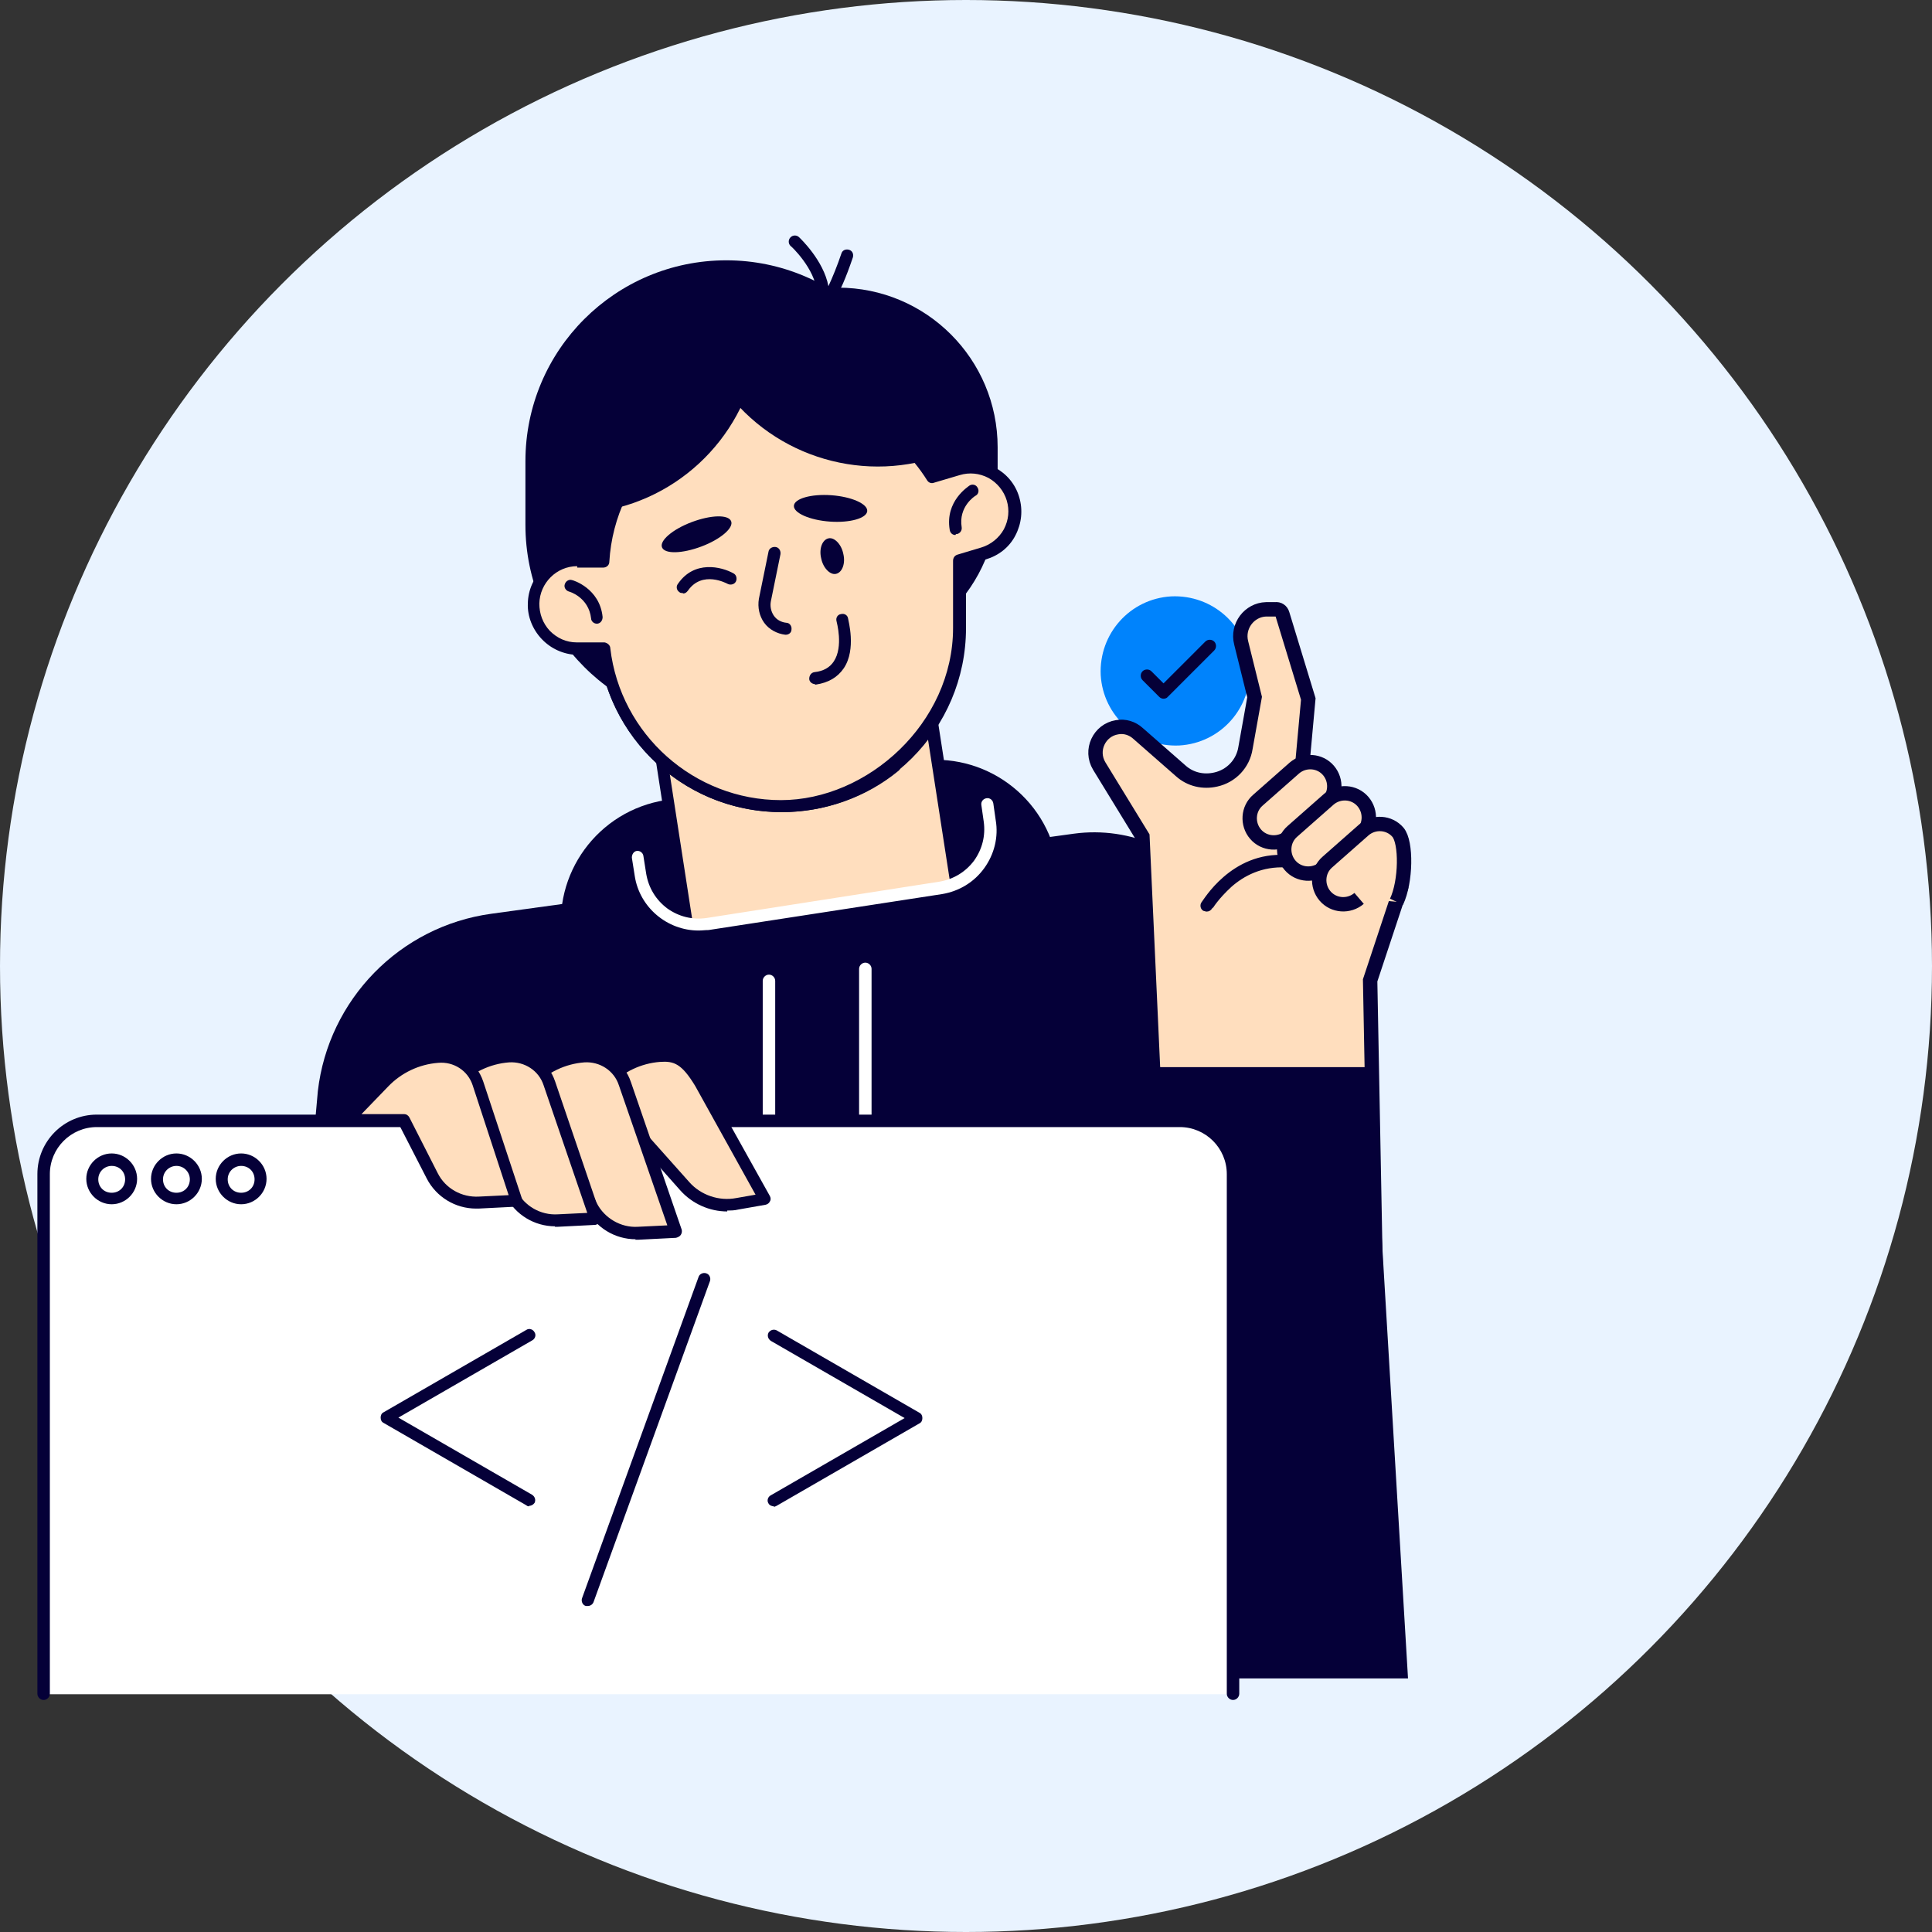
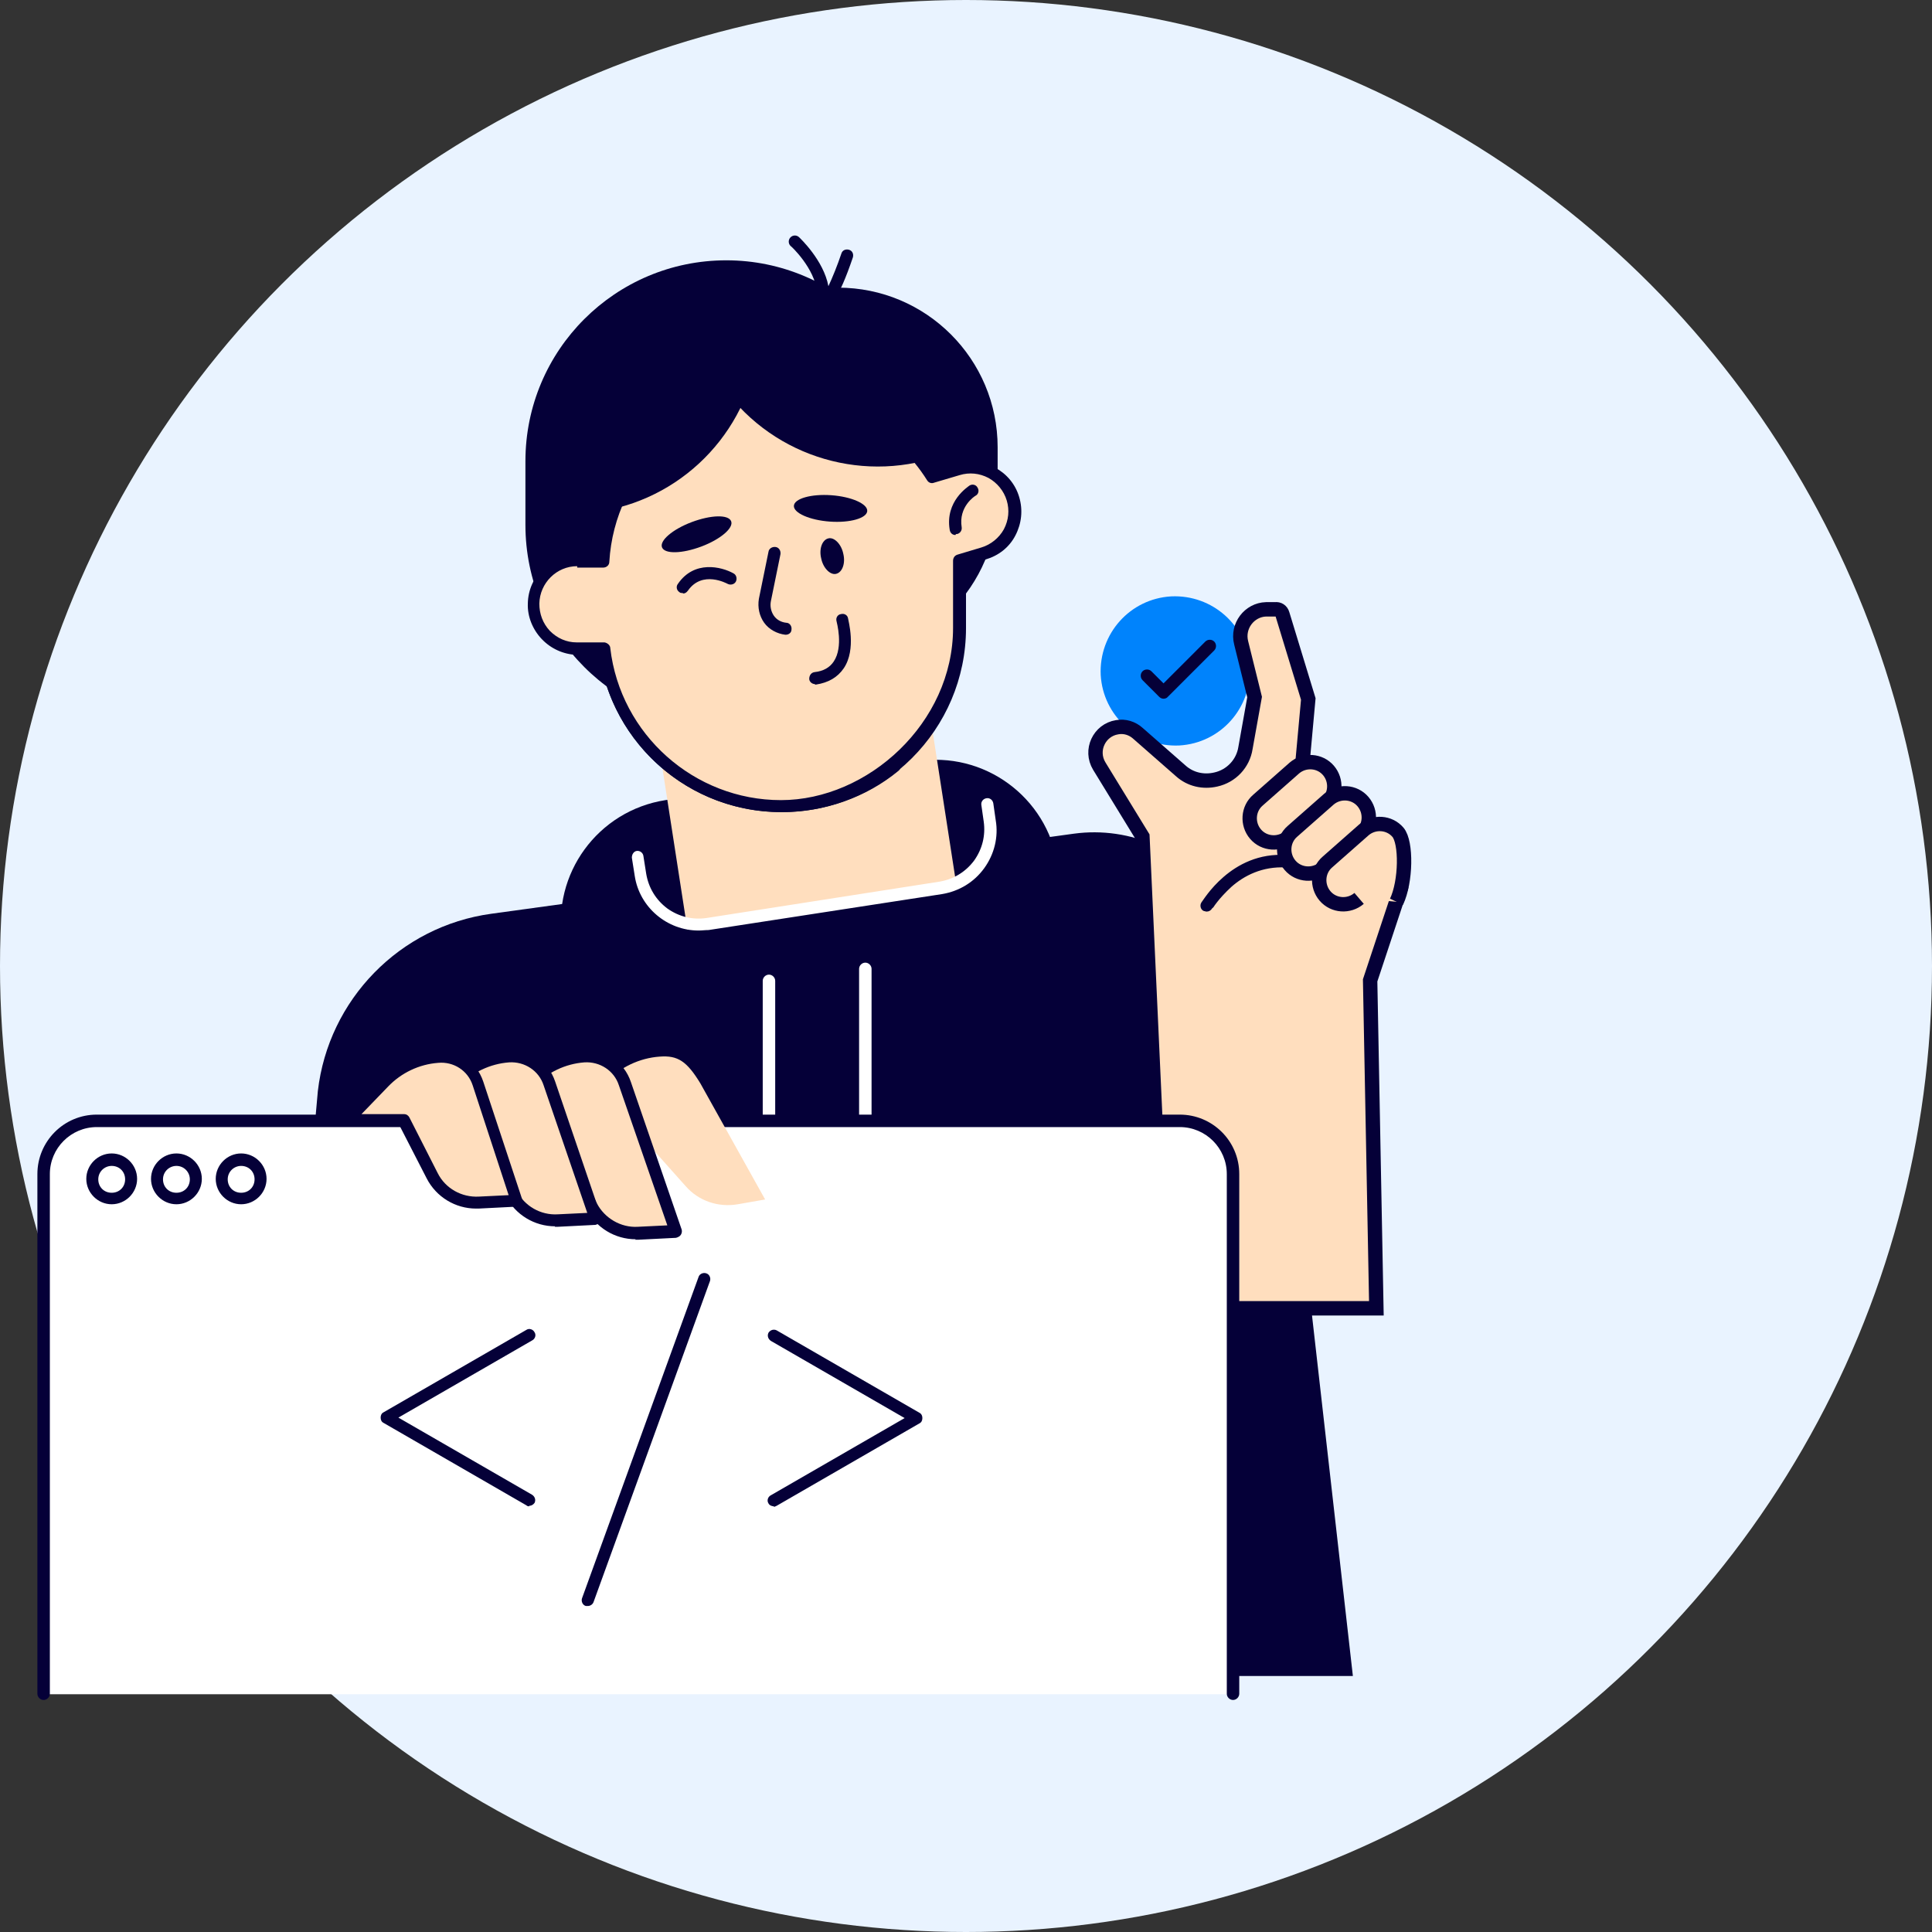
<svg xmlns="http://www.w3.org/2000/svg" id="Warstwa_1" version="1.1" viewBox="0 0 403 403">
  <rect x="0" y="0" width="403" height="403" fill="#333333" stroke="none" />
  <defs>
    <style>
      .st0 {
        fill: none;
      }

      .st1, .st2 {
        fill: #ffdebe;
      }

      .st3 {
        stroke-width: .5px;
      }

      .st3, .st2 {
        stroke: #050038;
      }

      .st3, .st4 {
        fill: #050038;
      }

      .st5 {
        fill: #e9f3ff;
      }

      .st2 {
        stroke-miterlimit: 10;
        stroke-width: 3px;
      }

      .st6 {
        fill: #fff;
      }

      .st7 {
        fill: #0083fc;
      }
    </style>
  </defs>
  <circle class="st5" cx="201.5" cy="201.5" r="201.5" />
  <rect class="st0" x="7.8" y="49" width="323" height="305.6" />
  <path class="st4" d="M55.4,349.6l10.9-122c2.2-19.1,17.1-34.4,36.2-37l121.5-16.7c11.8-1.6,23.6,3.6,30.3,13.5l7.1,10.4c2.7,4,4.5,8.5,5.1,13.3l15.7,138.5H55.4Z" />
  <path class="st4" d="M199.1,209.7l-52.4,8.1c-14,2.2-27.2-7.4-29.4-21.5-2.2-14,7.4-27.2,21.5-29.4l52.4-8.1c14-2.2,27.2,7.4,29.4,21.5,2.2,14-7.4,27.2-21.5,29.4Z" />
  <path class="st4" d="M151.5,151.4c-23.2,0-41.9-18.8-41.9-41.9v-13.3c0-23.2,18.8-41.9,41.9-41.9s41.9,18.8,41.9,41.9v13.3c0,23.2-18.8,41.9-41.9,41.9Z" />
  <path class="st4" d="M174.8,137.2c-18.4,0-33.3-14.9-33.3-33.3v-10.6c0-18.4,14.9-33.3,33.3-33.3s33.3,14.9,33.3,33.3v10.6c0,18.4-14.9,33.3-33.3,33.3Z" />
  <path class="st1" d="M191.4,132.3l-56.2,8.7,11.5,74.3,56.2-8.7-11.5-74.3Z" />
-   <path class="st4" d="M146.8,216.6c-.6,0-1.1-.4-1.2-1.1l-11.5-74.3c-.1-.7.4-1.3,1.1-1.4l56.2-8.7c.3,0,.7,0,.9.2.3.2.5.5.5.8l11.5,74.3c0,.3,0,.7-.2.9-.2.3-.5.5-.8.5l-56.2,8.7c0,0-.1,0-.2,0ZM136.7,142l11.1,71.8,53.7-8.3-11.1-71.8-53.7,8.3Z" />
  <path class="st4" d="M199.7,209.6l-49,7.6c-5.9.9-11.4-3.1-12.3-9l-.5-3.2c-.9-5.9,3.1-11.4,9-12.3l49-7.6c5.9-.9,11.4,3.1,12.3,9l.5,3.2c.9,5.9-3.1,11.4-9,12.3Z" />
  <path class="st4" d="M166.8,143.1c-20.3,0-36.8-16.5-36.8-36.8v-7.5c0-20.3,16.5-36.8,36.8-36.8s36.8,16.5,36.8,36.8v7.5c0,20.3-16.5,36.8-36.8,36.8Z" />
-   <path class="st4" d="M141.2,112.8c-.2,0-.3,0-.4,0-.4-.1-.7-.4-.8-.8-.2-.6.1-1.3.7-1.6,9.4-6,13.6-17.5,10.2-28.2l2.4-.8c3.7,11.8-1,24.7-11.5,31.2-.2.1-.4.2-.7.2Z" />
  <path class="st4" d="M163,169.4c-21.2,0-38.4-17.2-38.4-38.4s.6-1.3,1.3-1.3,1.3.6,1.3,1.3c0,19.8,16.1,35.9,35.9,35.9s16.3-2.9,22.7-8.1c.5-.4,1.3-.4,1.8.2.4.5.4,1.3-.2,1.8-6.8,5.6-15.5,8.6-24.3,8.6Z" />
  <path class="st1" d="M211.3,103.9c-1.4-4.9-6.6-7.6-11.4-6.2l-5.4,1.6c-6.6-10.5-18.2-17.4-31.5-17.4-19.8,0-36,15.5-37.1,35h-5.3c-5.1-.2-9.3,3.8-9.3,8.9,0,5.1,3.9,9.3,9,9.3h5.8c2.2,18.5,17.9,32.9,36.9,32.9s37.2-16.6,37.2-37.2v-11.8c0-.8,0-1.5,0-2.3l5-1.5c4.9-1.4,7.7-6.6,6.2-11.4Z" />
  <path class="st4" d="M163,169.4c-19.1,0-35.2-14-38-32.8h-4.7c-2.8-.1-5.4-1.3-7.3-3.3-1.9-2-3-4.7-2.9-7.4.1-5.8,4.9-10.3,10.6-10.2h4.1c1.8-19.6,18.3-34.9,38.3-34.9s24.9,6.4,32,17.2l4.5-1.3c5.5-1.6,11.4,1.5,13,7,.8,2.7.5,5.5-.8,8s-3.5,4.2-6.2,5l-4.1,1.2c0,.4,0,.9,0,1.3v11.8c0,21.2-17.3,38.4-38.4,38.4ZM120.4,118.1c-4.3,0-7.8,3.5-7.9,7.8,0,2.1.7,4.1,2.2,5.7,1.5,1.5,3.4,2.4,5.6,2.4h5.8c.6.1,1.2.6,1.2,1.2,2.1,18,17.5,31.7,35.6,31.7s35.9-16.1,35.9-35.9v-11.8c0-.7,0-1.5,0-2.2,0-.6.3-1.1.9-1.3l5-1.5c2-.6,3.7-2,4.7-3.8,1-1.9,1.2-4,.6-6-.6-2-2-3.7-3.8-4.7-1.9-1-4-1.2-6-.6l-5.4,1.6c-.5.2-1.1,0-1.4-.5-6.6-10.5-18-16.8-30.4-16.8-19,0-34.8,14.9-35.9,33.8,0,.7-.6,1.2-1.3,1.2h-5.3c0,0,0,0-.1,0Z" />
-   <path class="st4" d="M124.5,130.1c-.6,0-1.2-.5-1.2-1.1-.5-4.4-4.5-5.6-4.6-5.6-.7-.2-1.1-.9-.9-1.5.2-.7.9-1.1,1.5-.9.2,0,5.8,1.7,6.4,7.7,0,.7-.4,1.3-1.1,1.4,0,0,0,0-.1,0Z" />
+   <path class="st4" d="M124.5,130.1Z" />
  <path class="st4" d="M152.5,108.7c.6,1.4-2.2,3.8-6.2,5.3-4,1.5-7.6,1.6-8.2.2-.6-1.4,2.2-3.8,6.2-5.3,4-1.5,7.6-1.6,8.2-.2Z" />
  <path class="st4" d="M180.9,106.6c-.1,1.5-3.6,2.5-7.8,2.2-4.2-.3-7.6-1.8-7.5-3.3.1-1.5,3.6-2.5,7.8-2.2,4.2.3,7.6,1.8,7.5,3.3Z" />
  <path class="st4" d="M142.4,123.7c-.3,0-.5,0-.7-.2-.6-.4-.7-1.2-.3-1.7,3.4-5,9.1-3.6,11.6-2.2.6.3.8,1.1.5,1.7-.3.6-1.1.8-1.7.5-.2-.1-5.3-2.9-8.3,1.4-.3.4-.6.6-1,.6Z" />
  <path class="st4" d="M171.3,116.5c.4,2,1.9,3.5,3.1,3.2,1.3-.3,2-2.2,1.5-4.2-.4-2-1.9-3.5-3.1-3.2-1.3.3-2,2.2-1.5,4.2Z" />
  <path class="st4" d="M163.9,132.4s0,0-.1,0c-1.7-.2-3.4-1.1-4.4-2.5-1-1.4-1.4-3.2-1.1-5l2-9.8c.1-.7.8-1.1,1.5-1,.7.1,1.1.8,1,1.5l-2,9.8c-.2,1,0,2.1.6,3,.6.9,1.6,1.4,2.6,1.5.7,0,1.2.7,1.1,1.4,0,.7-.6,1.1-1.2,1.1Z" />
  <path class="st4" d="M170,142.7c-.6,0-1.2-.5-1.2-1.1,0-.7.4-1.3,1.1-1.4,1.9-.2,3.2-1,4-2.2,2.1-3.1.6-8.3.6-8.4-.2-.7.2-1.4.9-1.5.7-.2,1.4.2,1.5.9,0,.3,1.8,6.4-.9,10.4-1.3,1.9-3.2,3-5.8,3.4h-.2Z" />
  <path class="st4" d="M128.9,105.9h0c17.1-4.4,29.6-19.9,29.6-38.3h0c-17.1,4.4-29.6,19.9-29.6,38.3Z" />
  <path class="st4" d="M194.3,95.7h0c-16.9,5-35.7-1.8-45.2-17.6h0c16.9-5,35.7,1.8,45.2,17.6Z" />
  <path class="st4" d="M199.3,111.6c-.6,0-1.1-.4-1.2-1.1-1-6,3.9-9,4.1-9.2.6-.4,1.4-.2,1.7.4.4.6.2,1.4-.4,1.7-.2.1-3.6,2.3-2.9,6.6.1.7-.4,1.3-1,1.4,0,0-.1,0-.2,0Z" />
  <path class="st4" d="M172.4,63.5c-.1,0-.2,0-.3,0-1.5-.2-1.6-2-1.7-2.6-.4-4.9-5.4-9.6-5.5-9.6-.5-.5-.5-1.3,0-1.8.5-.5,1.3-.5,1.8,0,.2.2,5.1,4.8,6.1,10.2.8-1.7,1.9-4.4,2.7-6.8.2-.7.9-1,1.6-.8.7.2,1,.9.8,1.6-3.1,9.1-4.6,9.9-5.5,9.9Z" />
  <path class="st6" d="M145.7,194.1c-6.5,0-12.3-4.8-13.3-11.4l-.6-3.8c0-.7.4-1.3,1-1.4.7-.1,1.3.4,1.4,1l.6,3.8c.5,2.9,2,5.4,4.4,7.2,2.4,1.7,5.2,2.4,8.1,2l48.7-7.6c2.9-.5,5.4-2,7.2-4.4,1.7-2.4,2.4-5.2,2-8.1l-.5-3.5c-.1-.7.4-1.3,1.1-1.4.7-.1,1.3.4,1.4,1.1l.5,3.5c.6,3.5-.3,7.1-2.4,10-2.1,2.9-5.2,4.8-8.8,5.4l-48.7,7.5c-.7,0-1.4.1-2.1.1Z" />
  <path class="st6" d="M160.4,242.3c-.7,0-1.3-.6-1.3-1.3v-36.4c0-.7.6-1.3,1.3-1.3s1.3.6,1.3,1.3v36.4c0,.7-.6,1.3-1.3,1.3Z" />
  <path class="st6" d="M122.7,350.9c-.7,0-1.3-.6-1.3-1.3v-65c0-.7.6-1.3,1.3-1.3s1.3.6,1.3,1.3v65c0,.7-.6,1.3-1.3,1.3Z" />
  <path class="st6" d="M180.5,239.8c-.7,0-1.3-.6-1.3-1.3v-36.4c0-.7.6-1.3,1.3-1.3s1.3.6,1.3,1.3v36.4c0,.7-.6,1.3-1.3,1.3Z" />
  <g>
    <path class="st7" d="M246,155.5c8.6-.5,15.1-7.8,14.7-16.4-.5-8.6-7.8-15.1-16.4-14.7-8.6.5-15.1,7.8-14.7,16.4.5,8.6,7.8,15.1,16.4,14.7Z" />
    <path class="st2" d="M242.8,272.9l-4.5-98.4-9-14.7c-2-3.3,0-7.5,3.7-8.1,1.6-.3,3.2.2,4.4,1.3l8.9,7.8c2,1.8,4.7,2.4,7.3,1.8,3.2-.7,5.7-3.3,6.2-6.6l1.9-10.6-2.8-11.3c-.9-3.5,1.7-6.9,5.2-7h1.9c.7-.1,1.3.3,1.5,1l5.4,17.7-1.5,16.4,20.7,23.3-6.3,19,1.3,68.4h-44.3Z" />
    <path class="st2" d="M261.9,174c-1.8-2.1-1.6-5.3.5-7.1l7.6-6.7c2.1-1.8,5.3-1.6,7.1.5,1.8,2.1,1.6,5.3-.5,7.1l-7.6,6.7c-2.1,1.8-5.3,1.6-7.1-.5Z" />
    <path class="st2" d="M269.1,180.5c-1.8-2.1-1.6-5.3.5-7.1l7.6-6.7c2.1-1.8,5.3-1.6,7.1.5,1.8,2.1,1.6,5.3-.5,7.1l-7.6,6.7c-2.1,1.8-5.3,1.6-7.1-.5Z" />
    <path class="st2" d="M283.5,187.4c-2.1,1.8-5.3,1.6-7.1-.5-1.8-2.1-1.6-5.3.5-7.1l7.6-6.7c2.1-1.8,5.3-1.6,7.1.5,1.8,2.1,1.7,10.3-.3,14.5" />
    <path class="st1" d="M251.7,189s5.6-10,16.6-9.3l-16.6,9.3Z" />
    <path class="st3" d="M252.6,189.5h0s0,0,0,0c0,0,0,0,0,0,0,0,0-.2.3-.4.2-.3.4-.6.8-1.1.7-.9,1.7-2,3-3.2,2.6-2.3,6.5-4.4,11.6-4.1.6,0,1.1-.4,1.1-1,0-.6-.4-1.1-1-1.1-5.8-.4-10.1,2-13,4.5-2.9,2.5-4.4,5.1-4.6,5.3-.3.5-.1,1.2.4,1.4.2,0,.3.1.5.1.4,0,.7-.2.9-.5Z" />
    <path class="st3" d="M242,145.2h0s0,0,0,0c.2.2.5.3.7.3s.6-.1.7-.3l9.7-9.7c.4-.4.4-1.1,0-1.5-.4-.4-1.1-.4-1.5,0l-8.9,8.9-2.7-2.7h0c-.4-.4-1.1-.4-1.5,0s-.4,1.1,0,1.5l3.4,3.4Z" />
-     <path class="st4" d="M243,350.1h50.7l-7.6-127.5h-45.4l2.3,127.5Z" />
  </g>
  <path class="st6" d="M9.1,353.4v-108.4c0-6.1,5-11.1,11.1-11.1h225.9c6.1,0,11.1,5,11.1,11.1v108.4H9.1Z" />
  <path class="st4" d="M23.3,251.2c-2.9,0-5.3-2.4-5.3-5.3s2.4-5.3,5.3-5.3,5.3,2.4,5.3,5.3-2.4,5.3-5.3,5.3ZM23.3,243.2c-1.5,0-2.8,1.2-2.8,2.8s1.2,2.8,2.8,2.8,2.8-1.2,2.8-2.8-1.2-2.8-2.8-2.8Z" />
  <path class="st4" d="M36.8,251.2c-2.9,0-5.3-2.4-5.3-5.3s2.4-5.3,5.3-5.3,5.3,2.4,5.3,5.3c0,2.9-2.4,5.3-5.3,5.3ZM36.8,243.2c-1.5,0-2.8,1.2-2.8,2.8s1.2,2.8,2.8,2.8,2.8-1.2,2.8-2.8c0-1.5-1.2-2.8-2.8-2.8Z" />
  <path class="st4" d="M50.3,251.2c-2.9,0-5.3-2.4-5.3-5.3s2.4-5.3,5.3-5.3,5.3,2.4,5.3,5.3-2.4,5.3-5.3,5.3ZM50.3,243.2c-1.5,0-2.8,1.2-2.8,2.8s1.2,2.8,2.8,2.8,2.8-1.2,2.8-2.8-1.2-2.8-2.8-2.8Z" />
  <path class="st4" d="M110.4,314.2c-.2,0-.4,0-.6-.2l-29.8-17.2c-.4-.2-.6-.6-.6-1.1s.2-.9.6-1.1l29.8-17.2c.6-.4,1.4-.1,1.7.5.4.6.1,1.4-.5,1.7l-27.9,16.1,27.9,16.1c.6.4.8,1.1.5,1.7-.3.4-.7.6-1.1.6Z" />
  <path class="st4" d="M161.4,314.2c-.4,0-.9-.2-1.1-.6-.4-.6-.1-1.4.5-1.7l27.9-16.1-27.9-16.1c-.6-.4-.8-1.1-.5-1.7.4-.6,1.1-.8,1.7-.5l29.8,17.2c.4.2.6.6.6,1.1s-.2.9-.6,1.1l-29.8,17.2c-.2.1-.4.2-.6.2Z" />
  <path class="st4" d="M122.6,335c-.1,0-.3,0-.4,0-.7-.2-1-1-.8-1.6l24.3-67c.2-.7,1-1,1.6-.8.7.2,1,1,.8,1.6l-24.3,67c-.2.5-.7.8-1.2.8Z" />
  <path class="st4" d="M257.2,354.6c-.7,0-1.3-.6-1.3-1.3v-108.4c0-5.4-4.4-9.8-9.8-9.8H20.2c-5.4,0-9.8,4.4-9.8,9.8v108.4c0,.7-.6,1.3-1.3,1.3s-1.3-.6-1.3-1.3v-108.4c0-6.8,5.5-12.4,12.4-12.4h225.9c6.8,0,12.4,5.5,12.4,12.4v108.4c0,.7-.6,1.3-1.3,1.3Z" />
  <path class="st1" d="M130.6,233.6h-11.9l7.7-7.9c3-3.1,7-5,11.2-5.3,3.8-.3,5.7,1,8.5,5.6l13.5,24.2-5.7,1c-4.1.7-8.2-.7-10.9-3.8l-12.3-13.8Z" />
-   <path class="st4" d="M151.7,252.7c-3.7,0-7.3-1.6-9.8-4.4l-11.9-13.4h-11.4c-.5,0-1-.3-1.2-.8-.2-.5-.1-1,.3-1.4l7.7-7.9c3.2-3.3,7.4-5.3,12-5.7,4.8-.4,7,1.8,9.7,6.2l13.5,24.2c.2.4.2.8,0,1.1-.2.4-.5.6-.9.7l-5.7,1c-.8.2-1.5.2-2.3.2ZM121.6,232.4h9c.4,0,.7.2.9.4l12.3,13.8c2.4,2.7,6.2,4,9.8,3.3l4-.7-12.6-22.7c-2.8-4.6-4.4-5.2-7.3-5-4,.3-7.7,2.1-10.4,4.9l-5.6,5.8Z" />
  <path class="st1" d="M114.9,233.6h-11.9l7.7-7.9c3-3.1,7-5,11.2-5.3,3.8-.3,7.3,2,8.5,5.6l10.6,30.8-7.9.4c-4.1.2-7.9-2-9.7-5.6l-8.5-17.9Z" />
  <path class="st4" d="M132.6,258.5c-4.3,0-8.3-2.4-10.3-6.3l-8.2-17.2h-11.1c-.5,0-1-.3-1.2-.8-.2-.5-.1-1,.3-1.4l7.7-7.9c3.2-3.3,7.4-5.3,12-5.7,4.4-.4,8.4,2.3,9.8,6.5l10.6,30.8c.1.4,0,.8-.2,1.1-.2.3-.6.5-1,.6l-7.9.4c-.2,0-.4,0-.6,0ZM105.9,232.4h9c.5,0,.9.3,1.1.7l8.5,17.9c1.6,3.1,5,5.1,8.5,4.9l6.2-.3-10.1-29.2c-1-3.1-4-5-7.2-4.8-4,.3-7.7,2.1-10.4,4.9l-5.6,5.8Z" />
  <path class="st1" d="M99.2,233.6h-11.9l7.7-7.9c3-3.1,7-5,11.2-5.3,3.8-.3,7.3,2,8.5,5.6l9.6,28.2-7.9.4c-4.1.2-7.9-2-9.7-5.6l-7.5-15.3Z" />
  <path class="st4" d="M115.8,255.8c-4.3,0-8.3-2.4-10.3-6.3l-7.1-14.6h-11.2c-.5,0-1-.3-1.2-.8-.2-.5-.1-1,.3-1.4l7.7-7.9c3.2-3.3,7.4-5.3,12-5.7,4.4-.4,8.4,2.3,9.8,6.5l9.6,28.2c.1.4,0,.8-.2,1.1-.2.3-.6.5-1,.6l-7.9.4c-.2,0-.4,0-.6,0ZM90.2,232.4h9c.5,0,.9.3,1.1.7l7.5,15.3c1.6,3.2,5,5.1,8.5,4.9l6.2-.3-9.1-26.6c-1-3.1-4-5-7.2-4.8-4,.3-7.7,2.1-10.4,4.9l-5.6,5.8Z" />
  <path class="st1" d="M84.2,233.6h-11.9l7.7-7.9c3-3.1,7-5,11.2-5.3,3.8-.3,7.3,2,8.5,5.6l8.1,24.4-7.9.4c-4.1.2-7.9-2-9.7-5.6l-5.9-11.6Z" />
  <path class="st4" d="M99.3,252.1c-4.3,0-8.3-2.4-10.3-6.3l-5.6-10.9h-11.2c-.5,0-1-.3-1.2-.8-.2-.5-.1-1,.3-1.4l7.7-7.9c3.2-3.3,7.4-5.3,12-5.7,4.4-.4,8.4,2.3,9.8,6.5l8.1,24.5c.1.4,0,.8-.2,1.1-.2.3-.6.5-1,.5l-7.9.4c-.2,0-.4,0-.6,0ZM75.3,232.4h9c.5,0,.9.3,1.1.7l5.9,11.6c1.6,3.2,5,5.1,8.6,4.9l6.2-.3-7.5-22.9c-1-3.1-4-5-7.2-4.7-4,.3-7.7,2.1-10.4,4.9l-5.6,5.8Z" />
</svg>